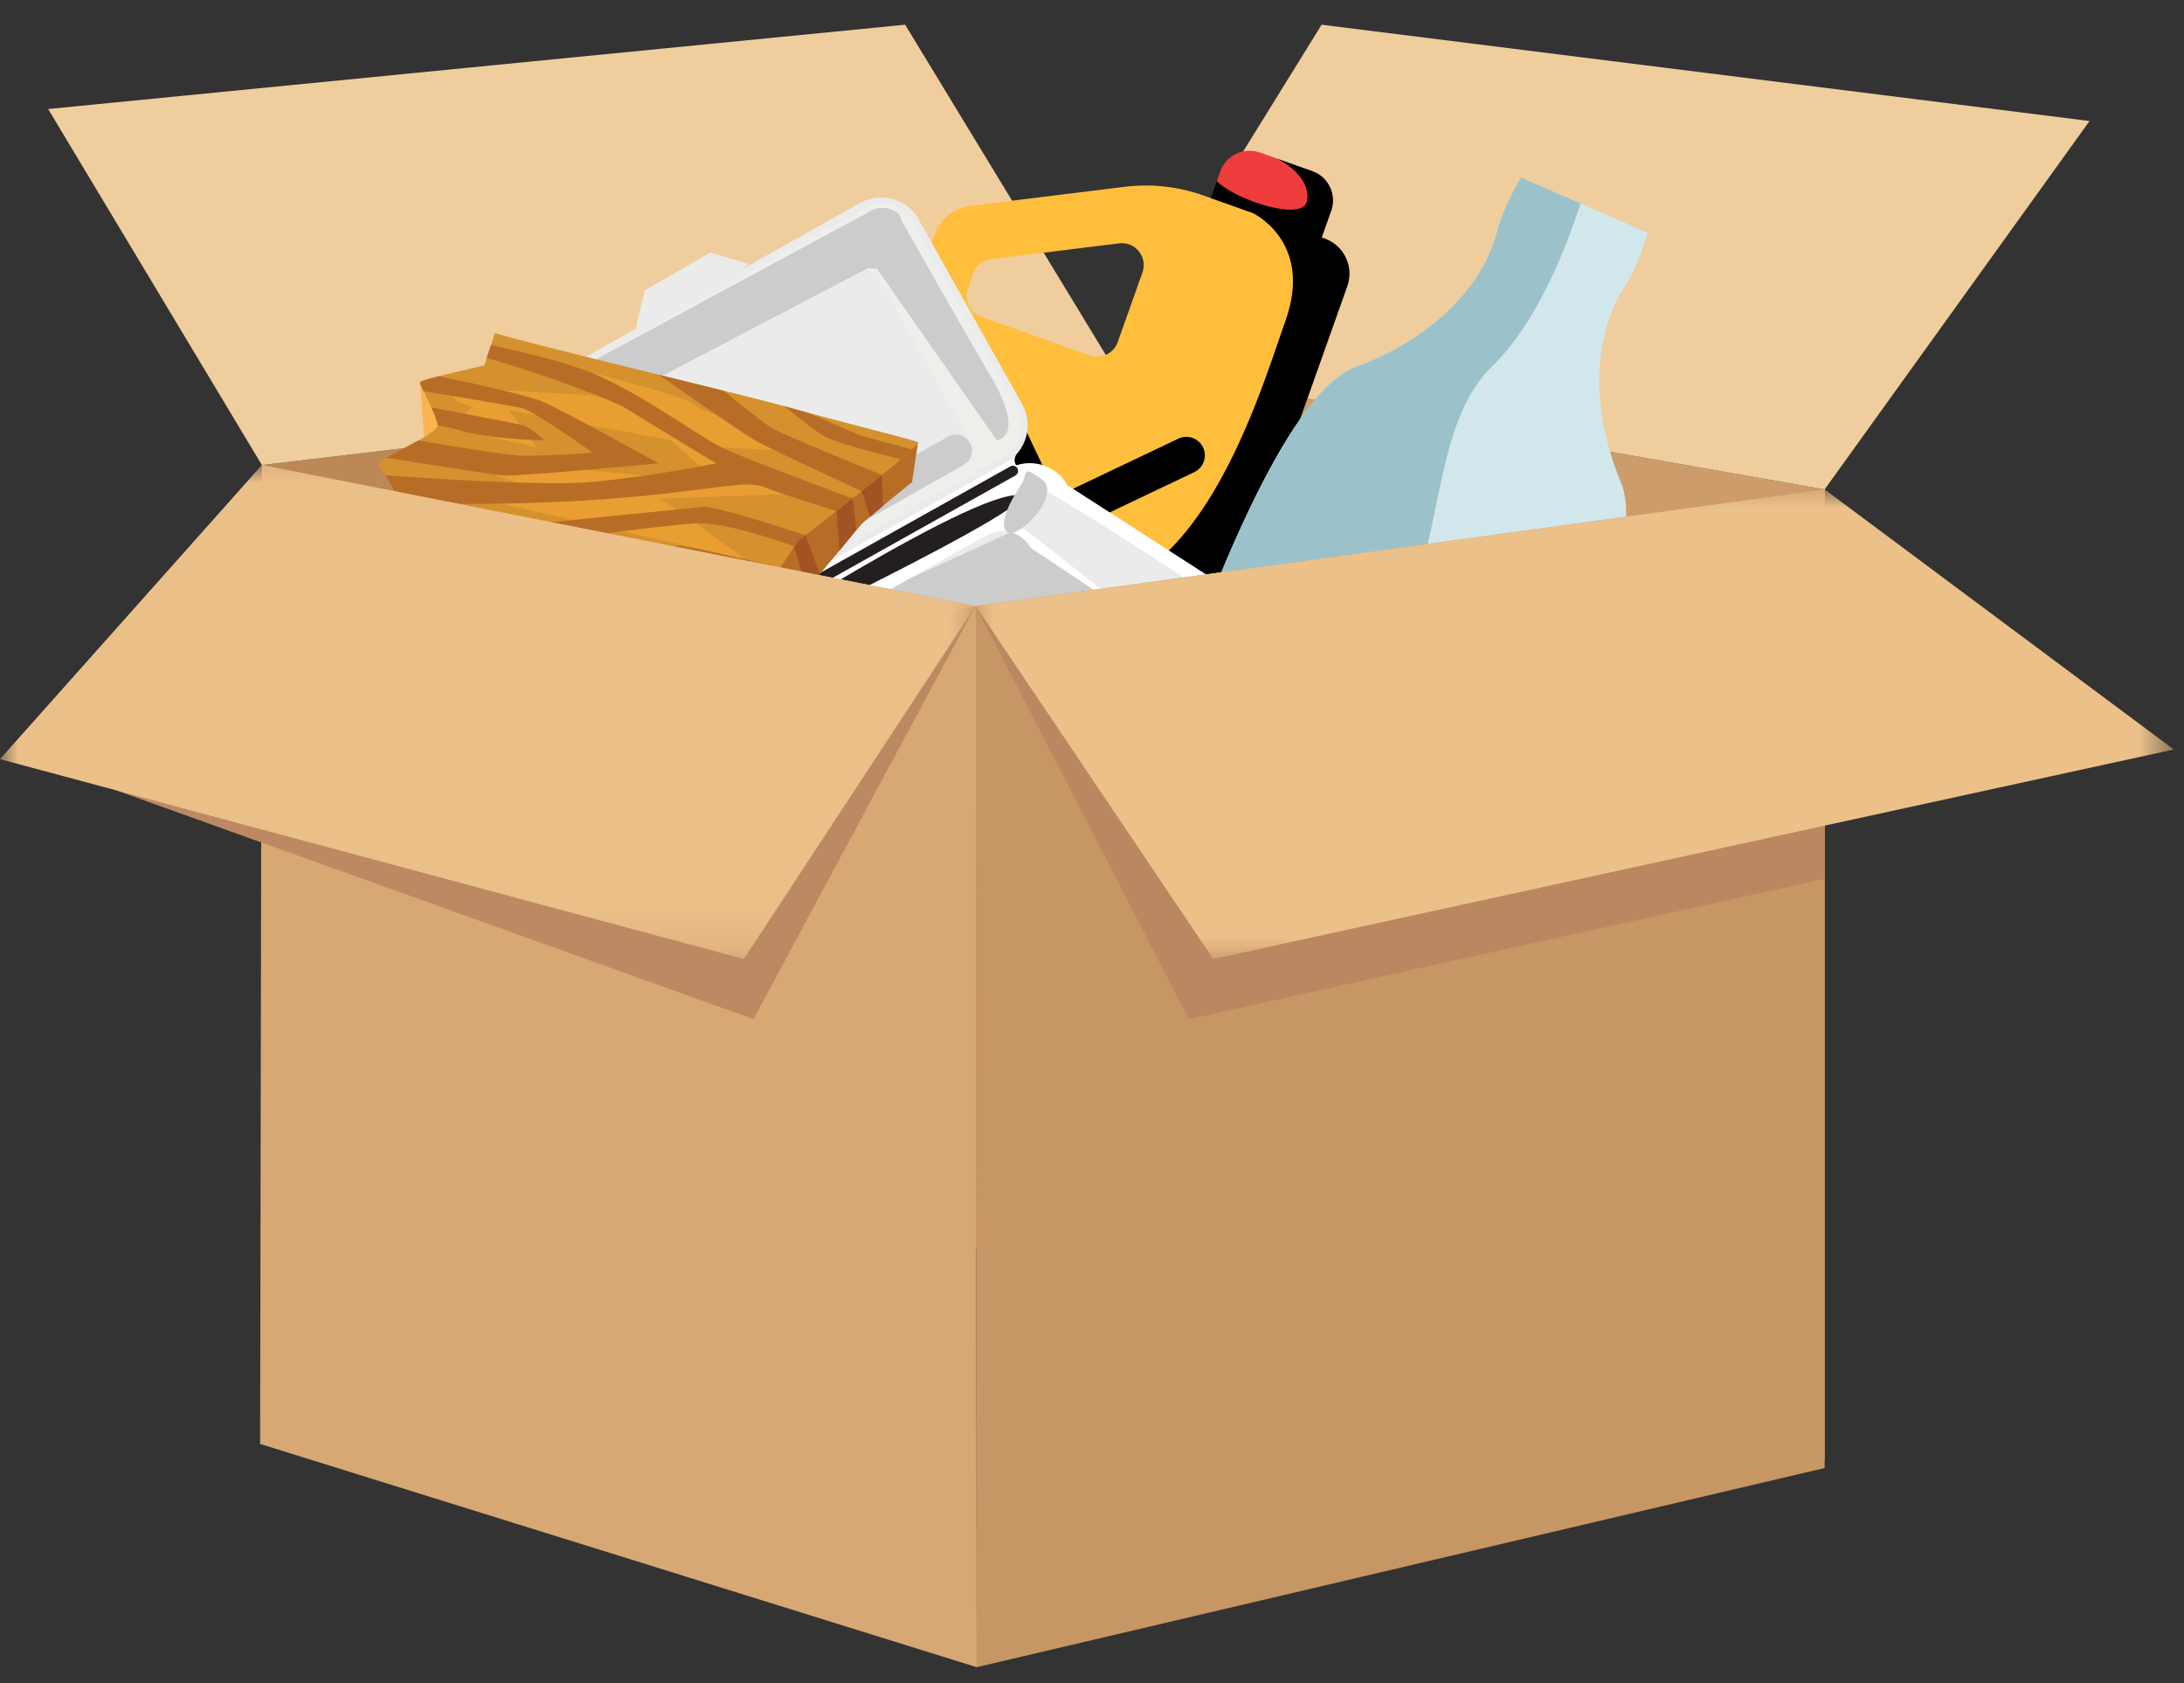
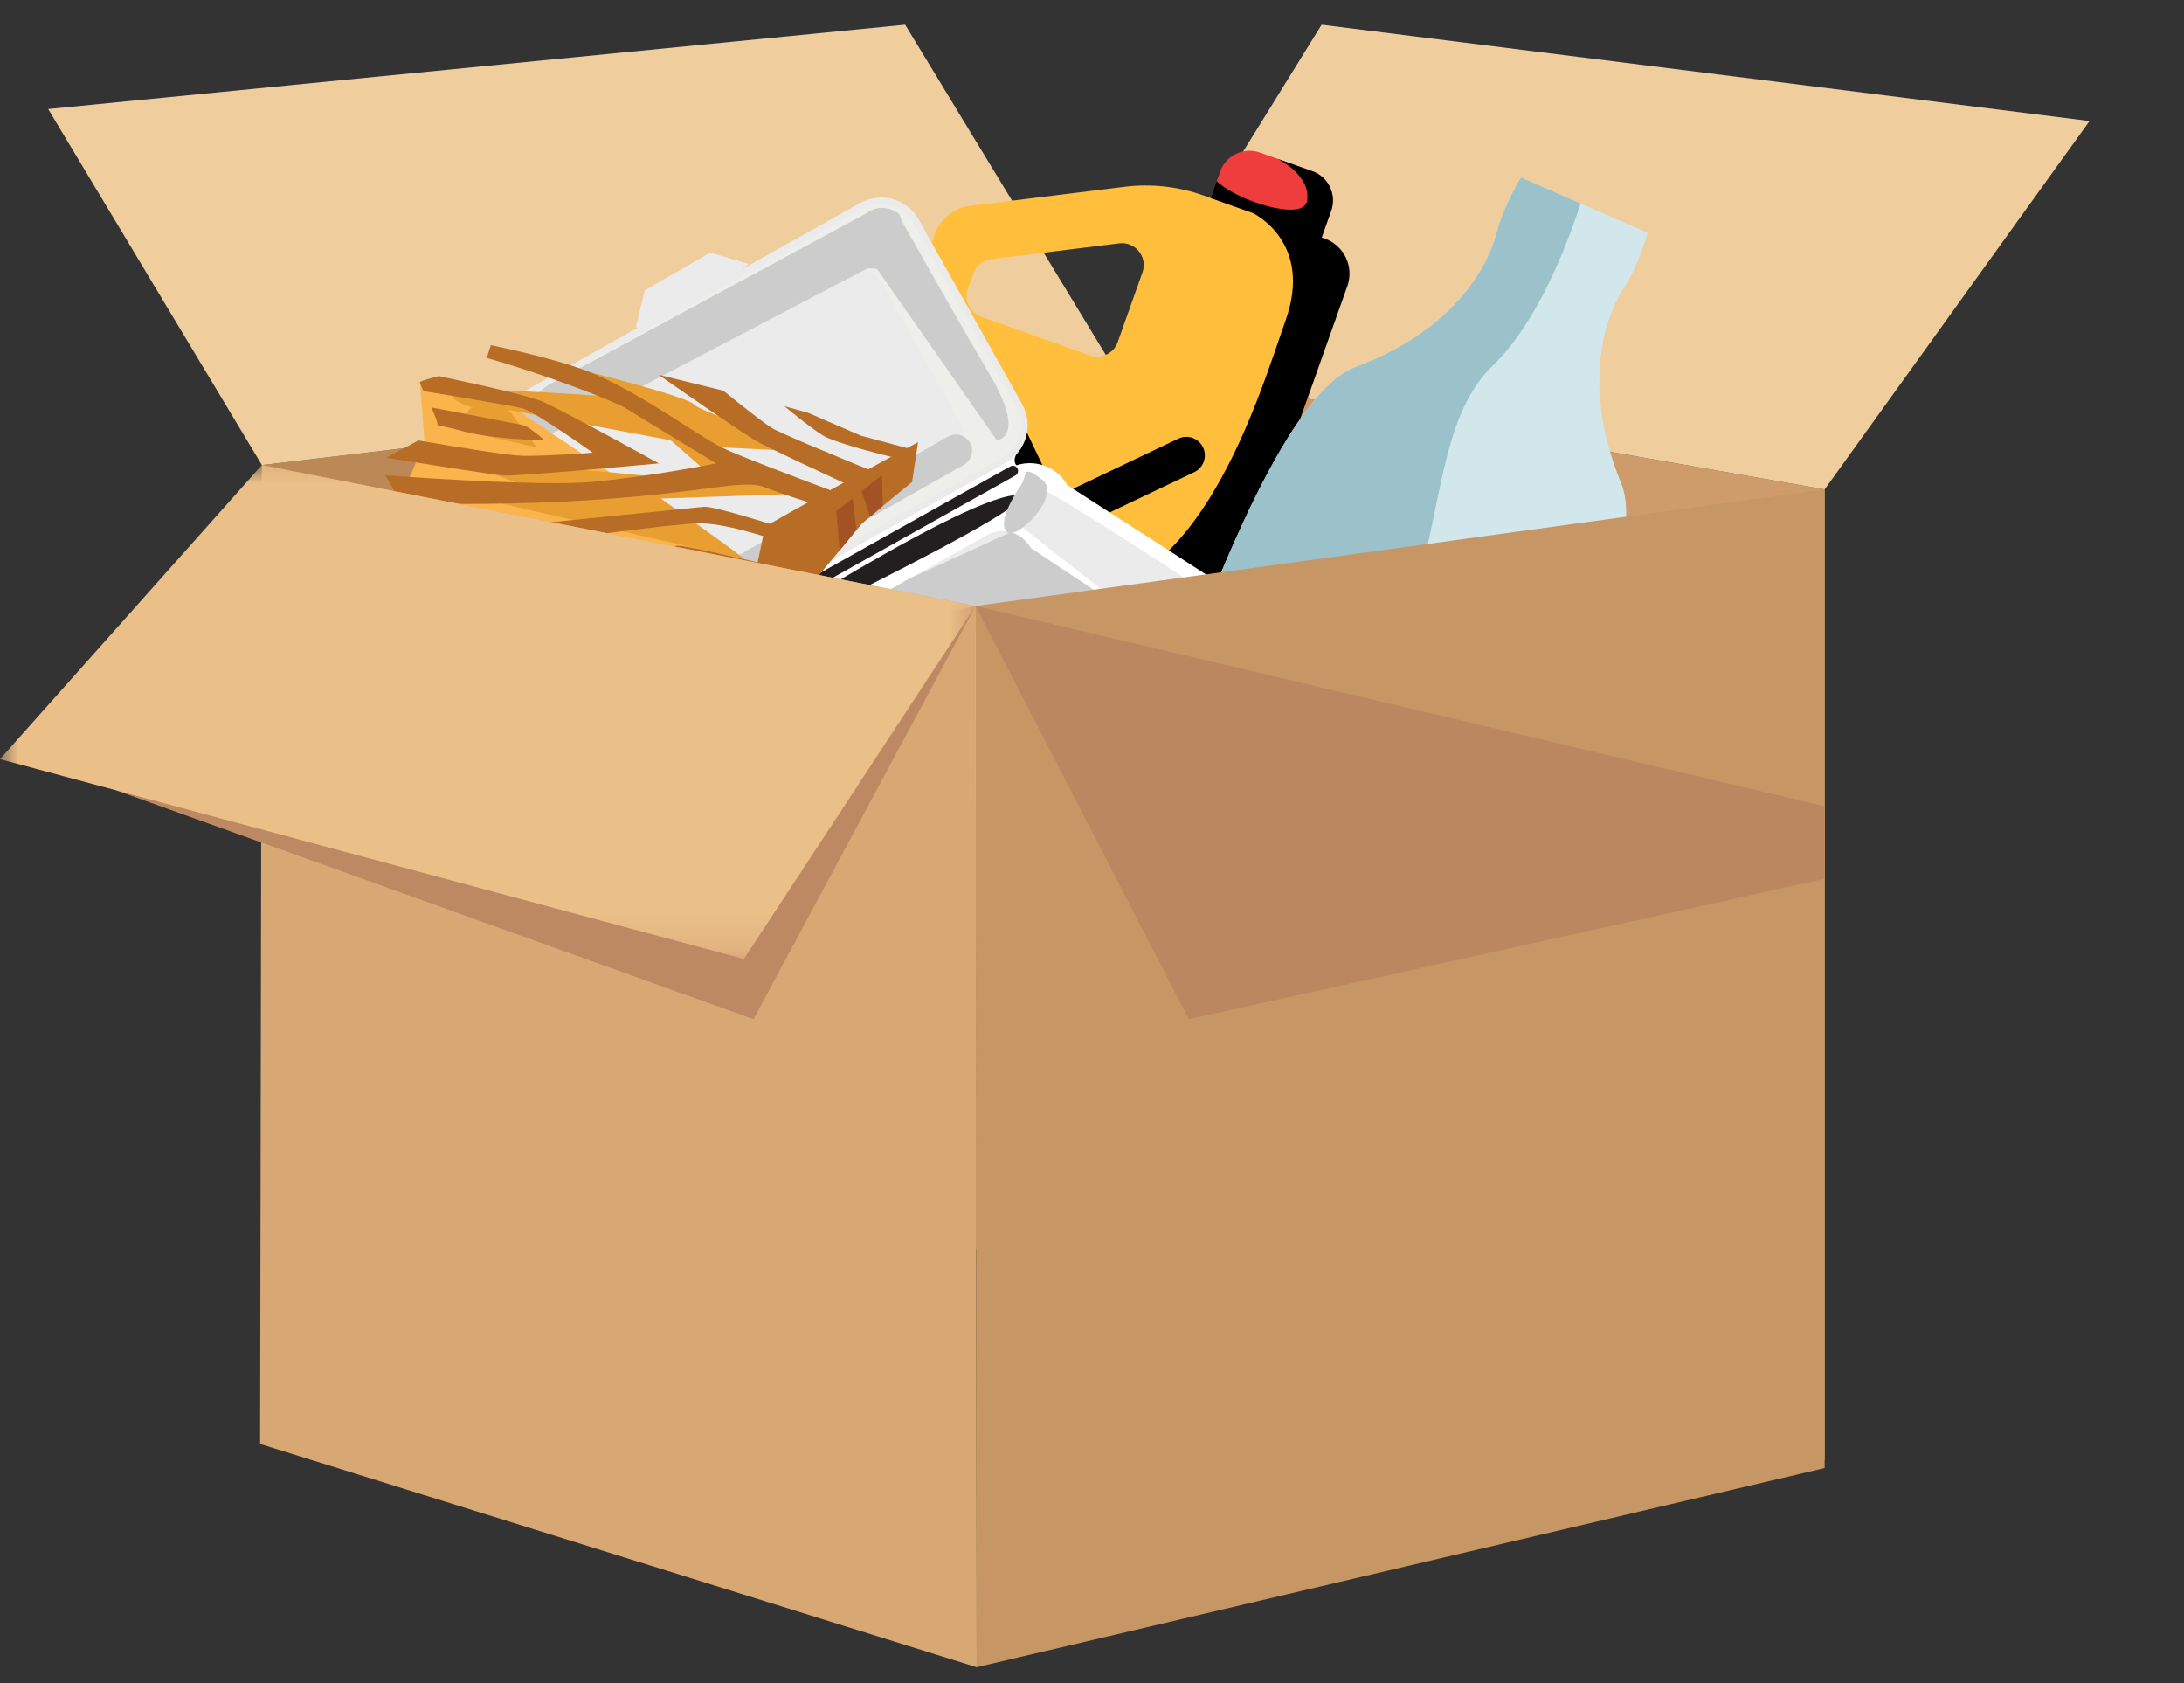
<svg xmlns="http://www.w3.org/2000/svg" xmlns:xlink="http://www.w3.org/1999/xlink" width="61px" height="47px" viewBox="0 0 61 47" version="1.1">
  <rect x="0" y="0" width="61" height="47" fill="#333333" stroke="none" />
  <title>Group 114</title>
  <defs>
    <polygon id="path-1" points="0 0 27.248 0 27.248 13.793 0 13.793" />
    <polygon id="path-3" points="-3.55271368e-15 0 33.466 0 33.466 13.111 -3.55271368e-15 13.111" />
  </defs>
  <g id="Page-1" stroke="none" stroke-width="1" fill="none" fill-rule="evenodd">
    <g id="Group-114" transform="translate(0, 0.69)">
      <polygon id="Fill-1" fill="#BC8856" points="7.314 12.295 31.044 9.481 31.044 33.129 7.485 39.629" />
      <polygon id="Fill-2" fill="#CE9C6A" points="31.044 9.48 50.963 12.976 50.963 40.077 31.044 33.128" />
      <polygon id="Fill-3" fill="#EFCD9D" points="25.281 0 1.345 2.354 7.314 12.295 31.044 9.481" />
      <polygon id="Fill-4" fill="#EFCD9D" points="36.913 0 31.044 9.481 50.963 12.976 58.362 2.689" />
      <g id="Group-113" transform="translate(0, 3.519)">
        <path d="M31.218,5.344 C31.105,5.661 30.757,5.827 30.439,5.715 L27.402,4.637 C27.085,4.524 26.919,4.175 27.032,3.858 L27.184,3.428 C27.262,3.21 27.455,3.055 27.685,3.027 L31.26,2.586 C31.71,2.531 32.061,2.968 31.91,3.396 L31.218,5.344 Z M36.999,2.451 L33.613,1.249 C32.908,0.998 32.154,0.916 31.411,1.007 L27.108,1.537 C26.648,1.594 26.26,1.905 26.105,2.341 L22.71,11.906 C22.495,12.513 22.812,13.18 23.42,13.396 L31.91,16.41 C32.518,16.626 33.185,16.308 33.4,15.701 L37.632,3.781 C37.824,3.238 37.541,2.643 36.999,2.451 L36.999,2.451 Z" id="Fill-5" fill="#FFBE3B" />
-         <path d="M22.645,12.349 C22.666,12.809 22.959,13.233 23.419,13.396 L31.91,16.41 C32.371,16.574 32.865,16.43 33.172,16.086 L22.645,12.349 Z" id="Fill-7" fill="#000000" />
        <path d="M36.654,0.571 L35.188,0.05 C34.737,-0.109 34.242,0.126 34.082,0.577 L33.818,1.322 L36.916,2.422 L37.18,1.677 C37.34,1.226 37.105,0.731 36.654,0.571" id="Fill-9" fill="#EF3C3C" />
        <path d="M31.585,13.965 L29.975,10.584 L33.357,8.974 C33.615,8.851 33.725,8.542 33.602,8.284 C33.479,8.026 33.17,7.916 32.912,8.039 L29.53,9.649 L27.921,6.268 C27.798,6.009 27.489,5.9 27.231,6.023 C26.973,6.145 26.863,6.454 26.986,6.713 L28.595,10.094 L25.214,11.704 C24.956,11.826 24.846,12.135 24.969,12.393 C25.092,12.652 25.401,12.761 25.659,12.638 L29.04,11.029 L30.65,14.41 C30.773,14.668 31.082,14.778 31.34,14.655 C31.598,14.532 31.708,14.223 31.585,13.965" id="Fill-11" fill="#000000" />
        <path d="M33.4,15.701 L37.631,3.781 C37.824,3.239 37.54,2.644 36.998,2.451 L36.915,2.422 L37.18,1.677 C37.34,1.226 37.104,0.731 36.654,0.571 L35.68,0.225 C35.68,0.225 36.621,0.675 36.507,1.398 C36.411,2 34.509,1.381 33.985,0.848 L33.817,1.322 L34.984,1.736 C34.984,1.736 36.691,2.528 35.908,4.736 C35.124,6.943 33.172,13.743 28.647,12.136 C25.222,10.921 24.544,8.302 24.416,7.099 L22.71,11.906 C22.494,12.514 22.812,13.181 23.419,13.396 L31.91,16.41 C32.517,16.626 33.184,16.308 33.4,15.701" id="Fill-13" fill="#000000" />
        <path d="M17.907,14.102 C17.907,14.102 18.294,14.194 18.249,14.794 L28.526,8.889 C28.526,8.889 28.102,8.726 28.526,8.295 L17.907,14.102 Z" id="Fill-15" fill="#FFFFFF" />
        <path d="M17.761,4.927 L18.008,3.9 L19.839,2.844 L20.91,3.162 C20.91,3.162 18.369,5.231 17.761,4.927" id="Fill-17" fill="#EBEBEB" />
        <path d="M33.935,12.649 C33.935,12.649 34.275,13.019 33.46,14.147 C32.644,15.276 24.408,20.374 24.408,20.374 C24.408,20.374 23.592,21.21 22.532,20.374 C21.472,19.539 18.944,16.444 18.944,16.444 C18.944,16.444 18.216,15.587 18.944,14.443 L28.918,9.324 L33.935,12.649 Z" id="Fill-19" fill="#EBEBEB" />
        <path d="M28.55,7.077 C28.875,7.656 28.669,8.389 28.09,8.714 L18.713,13.968 C18.134,14.293 17.401,14.087 17.076,13.507 L14.188,8.351 C13.863,7.772 14.069,7.039 14.649,6.714 L24.023,1.46 C24.604,1.135 25.337,1.342 25.66,1.921 L28.55,7.077 Z" id="Fill-21" fill="#EBEBEB" />
        <path d="M18.127,13.944 C17.756,13.944 17.413,13.743 17.232,13.42 L14.342,8.264 C14.066,7.771 14.242,7.145 14.735,6.869 L24.111,1.614 C24.264,1.529 24.437,1.483 24.611,1.483 C24.982,1.483 25.325,1.684 25.506,2.007 L28.396,7.163 C28.672,7.656 28.496,8.282 28.002,8.559 L18.627,13.813 C18.474,13.899 18.301,13.944 18.127,13.944" id="Fill-23" fill="#EEEFEA" />
        <path d="M33.904,11.972 C34.229,12.551 34.022,13.284 33.443,13.609 L23.629,20.155 C23.049,20.48 22.316,20.273 21.992,19.694 L18.339,15.769 C18.014,15.189 18.22,14.456 18.8,14.131 L28.175,8.877 C28.755,8.552 29.488,8.759 29.812,9.338 L33.904,11.972 Z" id="Fill-25" fill="#FFFFFF" />
        <path d="M26.847,7.645 C27.094,8.087 26.92,8.655 26.457,8.915 L18.966,13.113 C18.503,13.372 17.927,13.224 17.68,12.783 L15.477,8.851 C15.229,8.41 15.404,7.841 15.867,7.582 L23.357,3.384 C23.82,3.124 24.396,3.272 24.644,3.714 L26.847,7.645 Z" id="Fill-27" fill="#EBEBEB" />
        <path d="M27.09,8.154 C27.213,8.371 27.137,8.646 26.92,8.769 L18.682,13.435 C18.465,13.558 18.19,13.482 18.067,13.265 C17.944,13.048 18.02,12.773 18.237,12.65 L26.475,7.984 C26.692,7.861 26.967,7.937 27.09,8.154" id="Fill-29" fill="#CCCCCC" />
        <path d="M26.747,18.075 L28.093,18.292 L31.098,16.411 L31.098,15.173 C31.098,15.173 27.357,16.983 26.747,18.075" id="Fill-31" fill="#FFFFFF" />
        <path d="M28.344,10.351 C28.344,10.351 28.299,9.06 29.116,9.455 C29.932,9.85 33.359,12.106 33.359,12.106 C33.359,12.106 32.874,13.685 32.022,13.241 L28.344,10.351 Z" id="Fill-33" fill="#EBEBEB" />
        <path d="M29.735,15.917 C29.762,15.957 29.741,16.02 29.686,16.057 L28.259,17.029 C28.203,17.066 28.137,17.064 28.11,17.024 C28.082,16.984 28.105,16.922 28.16,16.884 L29.587,15.912 C29.642,15.875 29.709,15.877 29.735,15.917" id="Fill-35" fill="#CCCCCC" />
        <path d="M23.337,19.453 C23.11,19.63 22.783,19.589 22.607,19.362 L19.713,15.645 C19.536,15.418 19.576,15.091 19.803,14.915 L20.134,14.658 C20.361,14.481 20.688,14.522 20.864,14.748 L23.758,18.465 C23.935,18.692 23.894,19.019 23.667,19.196 L23.337,19.453 Z" id="Fill-37" fill="#231F20" />
        <path d="M31.828,13.112 C32.073,13.55 31.93,14.097 31.506,14.334 L24.356,19.132 C23.933,19.369 23.391,19.206 23.146,18.768 L20.414,15.785 C20.168,15.347 20.312,14.8 20.735,14.563 L27.577,10.729 C28,10.492 28.542,10.655 28.787,11.093 L31.828,13.112 Z" id="Fill-39" fill="#EBEBEB" />
        <path d="M19.335,14.548 C19.335,14.548 26.645,9.753 28.343,9.619 C30.041,9.486 19.335,14.548 19.335,14.548" id="Fill-41" fill="#231F20" />
        <path d="M28.417,8.87 C28.456,8.94 28.431,9.028 28.361,9.068 L19.004,14.306 C18.934,14.345 18.846,14.32 18.807,14.25 C18.767,14.18 18.792,14.092 18.862,14.053 L28.219,8.814 C28.289,8.775 28.378,8.8 28.417,8.87" id="Fill-43" fill="#231F20" />
        <path d="M25.052,1.722 C25.052,1.722 24.283,2.902 24.495,3.299 L27.841,8.084 C27.841,8.084 28.688,8.022 27.653,6.267 C26.619,4.511 25.052,1.722 25.052,1.722" id="Fill-45" fill="#CCCCCC" />
        <path d="M24.246,1.722 L15.364,6.516 C15.364,6.516 14.091,7.281 14.624,7.714 C15.157,8.147 15.364,7.926 15.364,7.926 L24.458,3.164 C24.458,3.164 25.743,1.27 24.246,1.722" id="Fill-47" fill="#CCCCCC" />
        <path d="M14.164,7.835 C14.164,7.835 14.741,6.991 15.187,7.962 C15.633,8.933 17.476,12.91 17.476,12.91 C17.476,12.91 17.414,13.509 16.948,12.954 C16.482,12.4 14.164,7.835 14.164,7.835" id="Fill-49" fill="#FFFFFF" />
        <path d="M17.476,12.691 C17.476,12.691 18.432,12.583 18.621,12.973 C18.809,13.363 18.479,13.788 18.479,13.788 C18.479,13.788 16.348,13.694 17.476,12.691" id="Fill-51" fill="#CCCCCC" />
        <path d="M24.246,1.722 C24.246,1.722 24.599,1.436 25.052,1.722 C25.506,2.008 24.495,3.299 24.495,3.299 L23.931,3.256 L24.458,1.847" id="Fill-53" fill="#CCCCCC" />
        <path d="M28.526,9.324 C28.526,9.324 27.845,10.273 28.098,10.62 C28.352,10.968 29.686,9.615 29.104,9.181 C28.522,8.747 28.709,9.029 28.526,9.324" id="Fill-55" fill="#CCCCCC" />
        <path d="M31.507,14.334 C31.93,14.097 32.074,13.55 31.829,13.112 L28.788,11.092 C28.661,10.866 28.455,10.714 28.228,10.652 L25.412,11.942 L22.544,13.55 C24.899,13.348 31.504,12.975 30.067,15.3 L31.507,14.334 Z" id="Fill-57" fill="#CCCCCC" />
        <path d="M21.186,13.996 C21.186,13.996 18.503,13.184 18.047,12.95 C17.592,12.716 11.5,10.796 11.45,10.784 C11.401,10.771 11.093,9.94 11.093,9.94 C11.093,9.94 11.851,8.155 11.856,8.137 C11.862,8.12 11.73,6.46 11.73,6.46 L14.441,7.239 L21.548,12.01 L21.186,13.996 Z" id="Fill-59" fill="#FAB44B" />
        <path d="M25.642,8.137 L25.474,9.252 C25.474,9.252 24.14,10.328 24.041,10.451 C23.942,10.574 21.514,13.479 21.514,13.479 C21.514,13.479 21.223,13.996 21.186,13.996 C21.149,13.996 20.841,13.06 20.841,13.06 C20.841,13.06 21.346,10.575 21.37,10.507 C21.395,10.439 25.642,8.137 25.642,8.137" id="Fill-61" fill="#B86D27" />
-         <path d="M13.826,5.085 C14.195,5.257 20.965,6.857 22.072,7.177 C23.18,7.497 25.494,8.064 25.642,8.137 C25.789,8.211 22.294,10.894 22.294,10.894 L20.842,13.061 C20.842,13.061 10.987,10.341 11.094,9.941 C11.2,9.541 10.552,8.851 10.577,8.728 C10.601,8.605 12.226,7.916 12.226,7.67 C12.226,7.424 11.709,6.537 11.734,6.463 C11.758,6.39 13.531,5.996 13.531,5.996 L13.826,5.085 Z" id="Fill-63" fill="#D4912D" />
        <path d="M14.306,5.639 C14.343,5.651 19.131,6.796 19.377,7.079 C19.623,7.362 23.168,8.435 23.168,8.435 L20.149,8.282 L22.7,9.565 L18.454,9.711 C18.454,9.711 20.899,11.431 20.783,11.404 C20.666,11.377 12.201,9.45 12.177,9.422 C12.152,9.393 14.823,9.453 14.786,9.417 C14.749,9.381 12.705,8.615 12.705,8.615 C12.705,8.615 16.583,8.938 17.198,8.993 C17.814,9.048 20.091,9.296 20.054,9.252 C20.017,9.208 18.735,8.085 18.735,8.085 L14.208,7.239 C14.208,7.239 15.044,8.31 14.983,8.285 C14.921,8.261 12.705,7.773 12.705,7.773 C12.705,7.773 13.112,7.134 13.211,7.168 C13.309,7.202 12.36,6.943 12.705,6.74 C13.051,6.537 17.58,6.919 17.408,6.882 C17.235,6.845 14.306,5.639 14.306,5.639" id="Fill-65" fill="#E89E31" />
        <path d="M10.758,9.064 C12.328,9.175 15.321,9.36 16.53,9.248 C18.204,9.094 20.001,8.73 20.001,8.73 C20.001,8.73 17.957,7.494 17.49,7.198 C17.159,6.99 15.106,6.205 13.593,5.787 L13.71,5.428 C14.696,5.637 15.855,5.919 16.554,6.214 C17.957,6.804 19.459,7.937 20.148,8.281 C20.591,8.503 22.499,9.223 23.806,9.709 C23.654,9.829 23.504,9.947 23.361,10.059 C22.575,9.818 21.72,9.546 21.404,9.413 C20.764,9.143 19.877,9.537 16.456,9.758 C14.528,9.883 12.498,9.875 11.094,9.844 C11.097,9.605 10.912,9.3 10.758,9.064" id="Fill-67" fill="#B86D27" />
        <path d="M14.61,8.519 C15.275,8.527 16.555,8.431 16.555,8.431 C16.555,8.431 14.955,7.297 14.61,7.198 C14.399,7.138 12.934,6.893 11.829,6.712 C11.767,6.582 11.722,6.482 11.73,6.46 C11.739,6.434 11.966,6.368 12.255,6.293 C13.532,6.561 14.848,6.861 15.201,7.026 C15.939,7.37 18.401,8.73 18.401,8.73 C18.401,8.73 14.487,9.094 14.068,9.069 C13.84,9.056 12.218,8.801 10.787,8.572 C11.013,8.444 11.377,8.263 11.684,8.089 C12.826,8.286 14.232,8.514 14.61,8.519" id="Fill-69" fill="#B86D27" />
        <path d="M14.634,7.666 C14.732,7.691 15.249,8.084 15.176,8.084 C15.102,8.084 13.699,8.06 12.812,7.801 C12.669,7.76 12.461,7.713 12.221,7.664 C12.22,7.566 12.141,7.372 12.046,7.167 C13.117,7.372 14.572,7.651 14.634,7.666" id="Fill-71" fill="#B86D27" />
        <path d="M21.088,8.086 C20.708,7.863 19.2,6.817 18.392,6.254 C19.027,6.41 19.649,6.562 20.203,6.7 C20.782,7.17 21.364,7.626 21.564,7.745 C21.841,7.909 23.461,8.577 24.635,9.054 C24.454,9.2 24.262,9.355 24.067,9.51 C22.975,8.996 21.421,8.282 21.088,8.086" id="Fill-73" fill="#B86D27" />
        <path d="M22.992,7.955 C22.676,7.761 22.199,7.374 21.91,7.134 C21.972,7.151 22.029,7.166 22.073,7.179 C22.22,7.221 22.389,7.268 22.571,7.318 L24.042,7.955 L25.475,8.34 C25.393,8.416 25.292,8.507 25.165,8.615 C24.364,8.423 23.285,8.134 22.992,7.955" id="Fill-75" fill="#B86D27" />
        <path d="M18.906,11.03 C19.02,10.986 20.743,11.392 21.794,11.642 L21.406,12.221 C20.539,11.935 19.394,11.602 18.808,11.625 C18.402,11.641 17.68,11.786 16.957,11.955 C16.536,11.832 16.105,11.705 15.677,11.576 C17.142,11.34 18.815,11.065 18.906,11.03" id="Fill-77" fill="#B86D27" />
        <path d="M19.661,9.942 C19.93,9.917 21.575,10.435 22.503,10.736 C22.376,10.834 22.295,10.896 22.295,10.896 L22.191,11.051 C21.391,10.765 20.183,10.383 19.48,10.404 C18.774,10.424 15.984,10.8 14.031,11.073 C13.551,10.922 13.102,10.777 12.705,10.643 C14.993,10.412 19.383,9.968 19.661,9.942" id="Fill-79" fill="#B86D27" />
        <path d="M24.635,9.054 L24.657,9.919 C24.657,9.919 24.298,10.234 24.299,10.219 C24.299,10.204 24.067,9.51 24.067,9.51 L24.635,9.054 Z" id="Fill-81" fill="#A35223" />
        <polygon id="Fill-83" fill="#A35223" points="23.812 9.71 23.361 10.059 23.45 11.162 23.919 10.58" />
-         <polygon id="Fill-85" fill="#A35223" points="22.502 10.736 22.901 11.819 22.547 12.243 22.178 11.067 22.305 10.878" />
        <polygon id="Fill-87" fill="#A35223" points="21.794 11.643 21.406 12.222 21.654 13.312 22.084 12.797" />
        <polygon id="Fill-89" fill="#D4912D" points="16.957 11.955 17.02 12.577 15.736 12.152 15.677 11.576" />
        <polygon id="Fill-91" fill="#D4912D" points="14.031 11.073 14.06 11.611 12.724 11.185 12.705 10.643" />
        <path d="M11.138,10.059 C11.095,10.014 20.513,12.814 20.841,13.06 C18.971,12.962 11.33,10.258 11.138,10.059" id="Fill-93" fill="#FFC46B" />
        <path d="M37.857,6.041 C40.701,4.984 41.591,3.116 41.792,2.326 C41.992,1.535 42.482,0.746 42.482,0.746 L43.826,1.333 L46.022,2.292 C46.022,2.292 45.775,3.188 45.332,3.872 C44.888,4.556 44.122,6.479 45.28,9.283 C46.076,11.211 43.312,16.811 41.506,20.123 C40.717,21.571 38.952,22.175 37.44,21.515 L35.4,20.624 L34.211,20.104 C32.699,19.444 31.943,17.739 32.469,16.175 C33.672,12.601 35.902,6.767 37.857,6.041" id="Fill-95" fill="#D2E7EB" />
        <path d="M34.211,20.104 C32.7,19.444 31.943,17.739 32.469,16.175 C33.672,12.6 35.902,6.767 37.857,6.041 C40.701,4.984 41.592,3.116 41.792,2.326 C41.992,1.535 42.482,0.746 42.482,0.746 L43.827,1.333 L44.146,1.473 C43.742,2.721 42.924,4.811 41.69,6.004 C39.848,7.783 40.424,11.415 38.587,14.553 C37.629,16.19 36.517,18.707 35.671,20.742 L35.401,20.624 L34.211,20.104 Z" id="Fill-97" fill="#9BC2CA" />
        <polygon id="Fill-99" fill="#D7A874" points="27.248 12.712 7.314 8.776 7.265 36.11 27.279 42.344" />
        <polygon id="Fill-101" fill="#BD8963" points="21.045 24.249 27.248 12.711 3.241 17.858" />
        <g id="Group-105" transform="translate(0, 8.776)">
          <mask id="mask-2" fill="white">
            <use xlink:href="#path-1" />
          </mask>
          <g id="Clip-104" />
          <polygon id="Fill-103" fill="#EBBF88" mask="url(#mask-2)" points="27.248 3.936 20.776 13.793 -0 8.212 7.314 0" />
        </g>
        <polygon id="Fill-106" fill="#C69664" points="27.248 12.712 50.963 9.458 50.963 36.783 27.279 42.344" />
        <polygon id="Fill-108" fill="#BB8760" points="50.963 20.329 33.205 24.249 27.248 12.712 50.963 18.304" />
        <g id="Group-112" transform="translate(27.248, 9.457)">
          <mask id="mask-4" fill="white">
            <use xlink:href="#path-3" />
          </mask>
          <g id="Clip-111" />
-           <polygon id="Fill-110" fill="#EBC089" mask="url(#mask-4)" points="23.715 0 33.467 7.262 6.639 13.111 -3.55271368e-15 3.254" />
        </g>
      </g>
    </g>
  </g>
</svg>